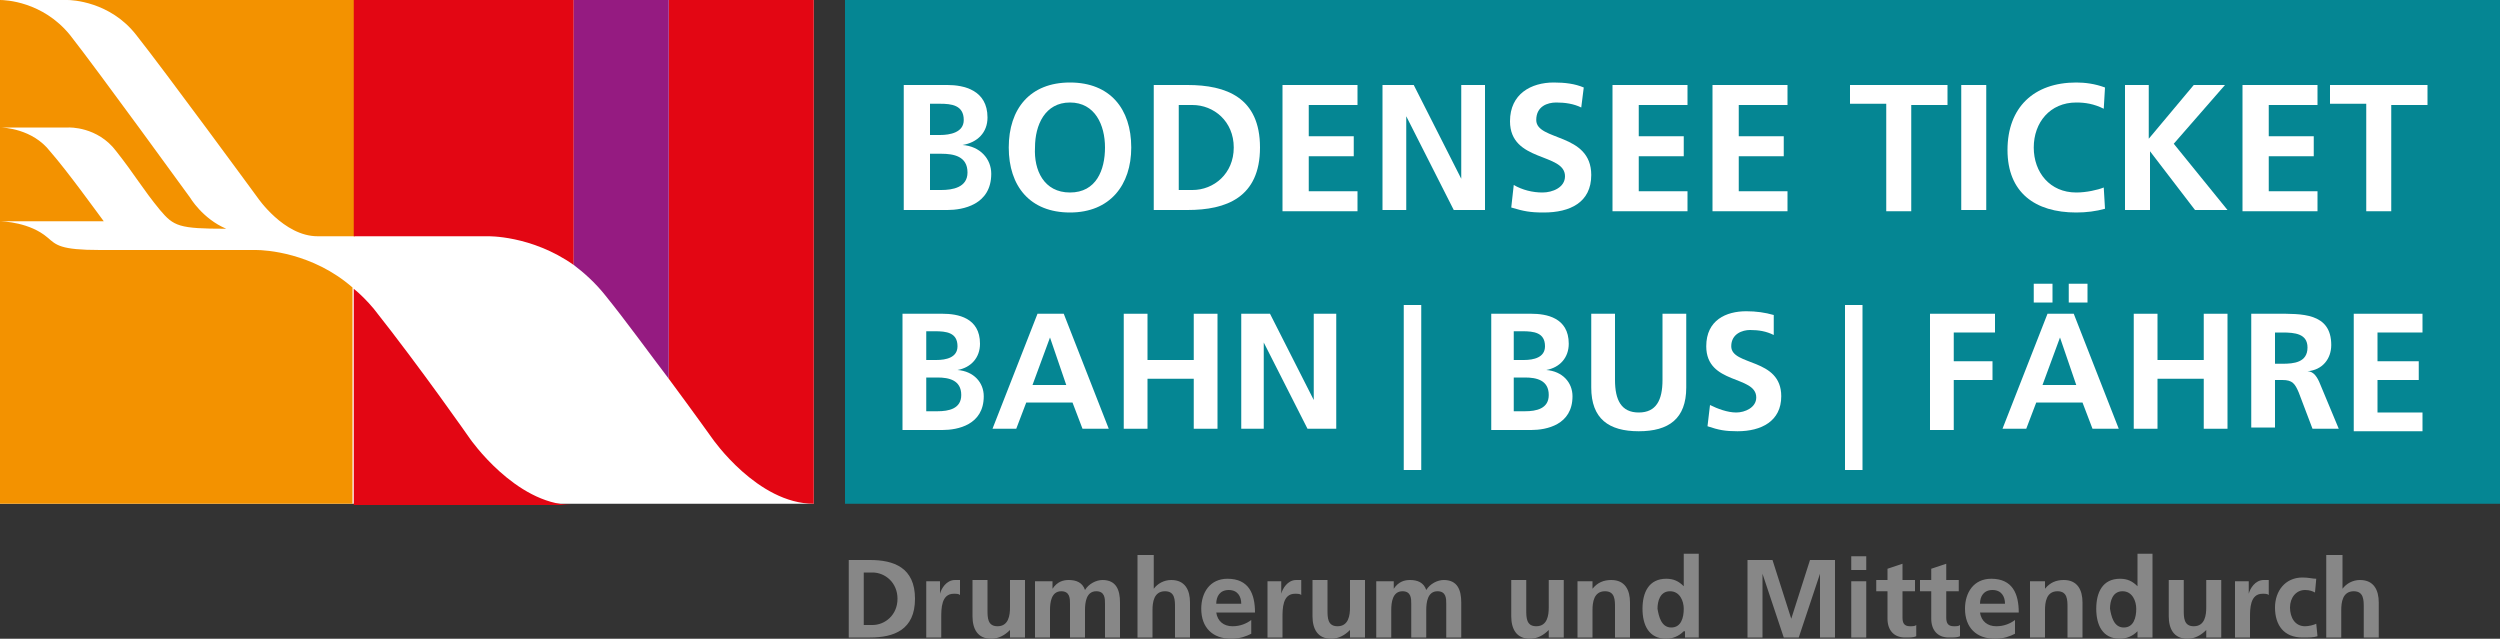
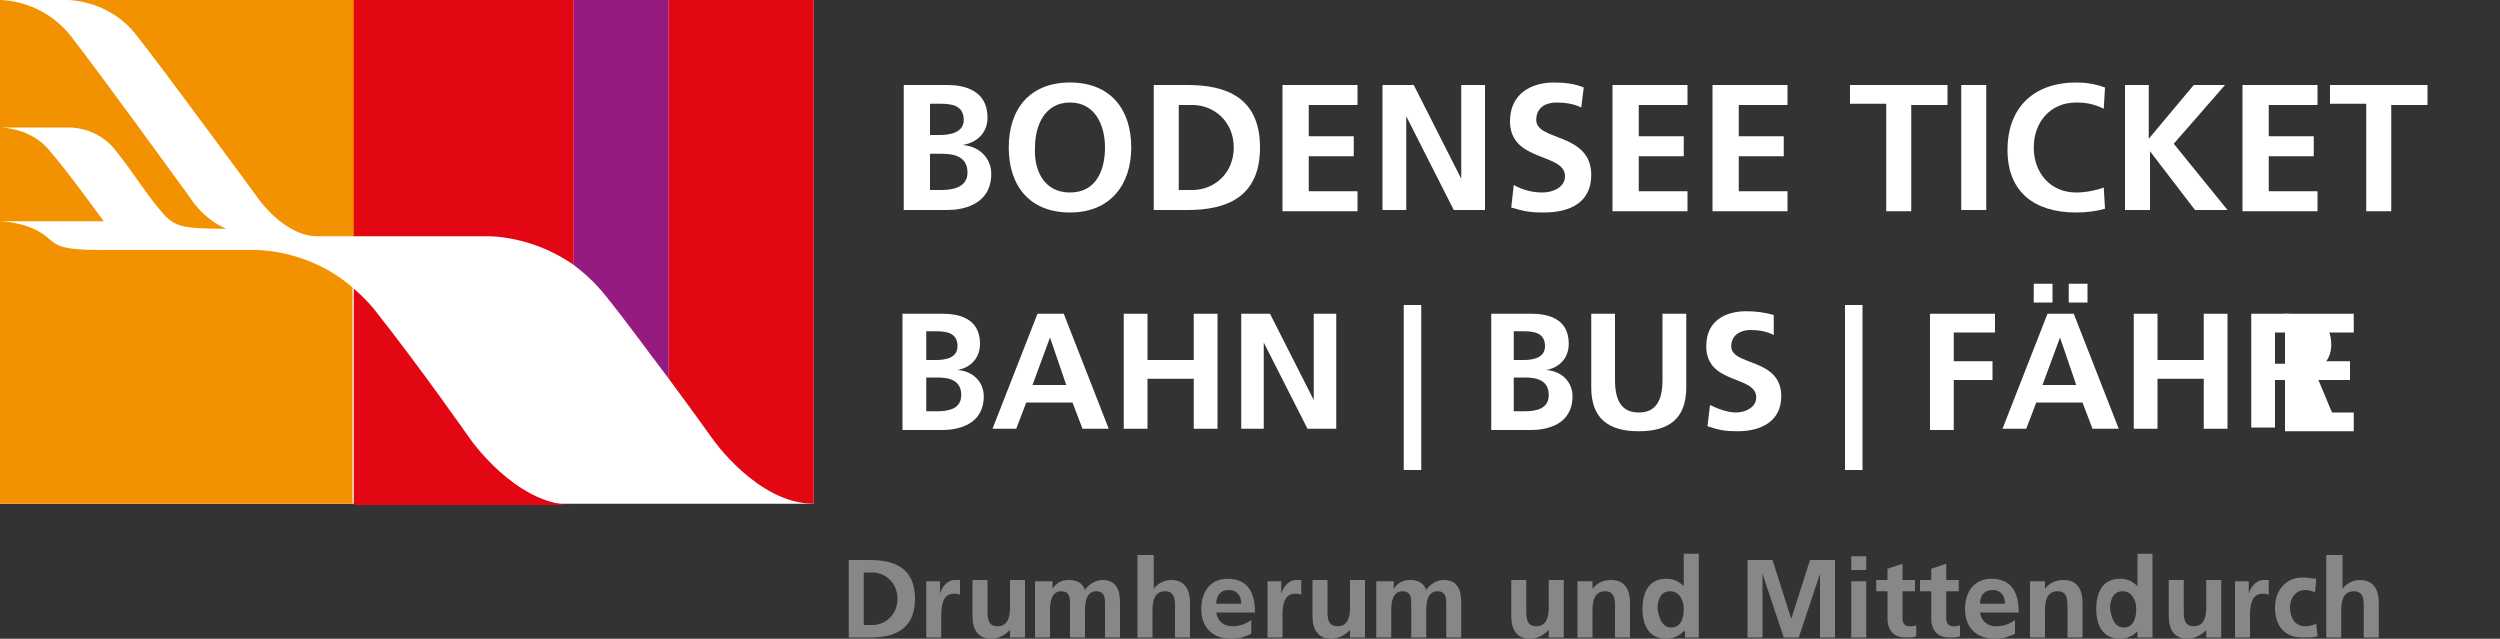
<svg xmlns="http://www.w3.org/2000/svg" width="200" height="51.1" viewBox="0 0 200 51.1">
  <rect x="0" y="0" width="200" height="51.1" fill="#333333" stroke="none" />
  <style type="text/css">.st0{fill:#FFFFFF;} .st1{fill:#F39200;} .st2{fill:#E30613;} .st3{fill:#951B81;} .st4{fill:#058693;} .st5{fill:#878787;}</style>
  <g id="Emblem">
    <path id="See" class="st0" d="M0 0h65.1v40.3h-65.1z" />
    <g id="Orange">
      <path class="st1" d="M.4 10.2h5.1s2.3-.1 3.8 1.9c1.5 1.9 2.1 3 3.5 4.7 1.1 1.3 1.5 1.5 5.3 1.5-1.9-.8-2.9-2.5-2.9-2.5s-7.4-10.2-9.6-13c-2.2-2.7-5.2-2.8-5.6-2.8v10.2h.4zM10.9 2.8c2.3 2.9 9.7 13 9.7 13s2.1 3.1 4.8 3.1h3v-18.9h-23c.3 0 3.4.1 5.5 2.8zM20.5 20h-12.5c-3.2 0-3.5-.4-4.2-1-1.4-1.2-3.5-1.3-3.9-1.3v22.6h28.3v-17.3c-3.2-2.8-7-3-7.7-3zM8.3 17.7c-.6-.8-2.9-4-4.3-5.6-1.4-1.8-3.7-1.9-4-1.9v7.5h8.3z" />
    </g>
    <g id="Rot">
      <path class="st2" d="M39 18.9s3.5-.1 6.9 2.3v-21.2h-17.6v18.9h10.7zM37.6 35.1s-3.9-5.6-7.7-10.4c-.5-.6-1.1-1.2-1.6-1.6v17.3h17.4c-4.5-.1-8.1-5.3-8.1-5.3zM53.5 0v30.3c2 2.7 3.5 4.8 3.5 4.8s3.6 5.2 8.1 5.2v-40.3h-11.6z" />
    </g>
    <path id="Violett" class="st3" d="M48.4 23.6c1.7 2.1 3.5 4.6 5.1 6.7v-30.3h-7.6v21.2c.8.6 1.7 1.4 2.5 2.4z" />
  </g>
-   <path class="st4" d="M67.6 0h132.4v40.3h-132.4z" />
  <g id="Bahn-Bus-Fähre">
    <path id="B_2_" class="st0" d="M72.2 25.1h3.2c1.2 0 3 .3 3 2.4 0 1.1-.7 1.9-1.8 2.1 1.3.1 2.1 1 2.1 2.1 0 2.3-2.1 2.7-3.3 2.7h-3.2v-9.3zm1.9 3.7h.8c.8 0 1.7-.2 1.7-1.1 0-1.1-.9-1.2-1.8-1.2h-.7v2.3zm0 4.1h.9c.9 0 1.9-.2 1.9-1.3 0-1.2-1-1.4-1.9-1.4h-.9v2.7z" />
    <path id="A" class="st0" d="M83 25.1h2.1l3.6 9.2h-2.1l-.8-2.1h-3.7l-.8 2.1h-1.9l3.6-9.2zm1 1.9l-1.4 3.8h2.7l-1.3-3.8z" />
    <path id="H_1_" class="st0" d="M89.9 25.1h1.9v3.7h3.7v-3.7h1.9v9.2h-1.9v-4h-3.7v4h-1.9v-9.2z" />
    <path id="N_1_" class="st0" d="M99.3 25.1h2.3l3.5 6.9v-6.9h1.8v9.2h-2.3l-3.5-6.9v6.9h-1.8v-9.2z" />
    <path id="Strich_1_" class="st0" d="M113.7 24.4v13.2h-1.4v-13.2h1.4z" />
    <path id="B_1_" class="st0" d="M119.3 25.1h3.2c1.2 0 3 .3 3 2.4 0 1.1-.7 1.9-1.8 2.1 1.3.1 2.1 1 2.1 2.1 0 2.3-2.1 2.7-3.3 2.7h-3.2v-9.3zm1.8 3.7h.8c.8 0 1.7-.2 1.7-1.1 0-1.1-.9-1.2-1.8-1.2h-.7v2.3zm0 4.1h.9c.9 0 1.9-.2 1.9-1.3 0-1.2-1-1.4-1.9-1.4h-.9v2.7z" />
    <path id="U" class="st0" d="M127.3 25.1h1.9v5.3c0 1.6.5 2.6 1.9 2.6s1.9-1 1.9-2.6v-5.3h1.9v5.9c0 2.5-1.4 3.5-3.8 3.5s-3.8-1-3.8-3.5v-5.9z" />
    <path id="S_1_" class="st0" d="M141.9 26.8c-.6-.3-1.2-.4-1.9-.4-.6 0-1.5.3-1.5 1.3 0 1.6 4 .9 4 4 0 2-1.6 2.8-3.5 2.8-1 0-1.5-.1-2.4-.4l.2-1.7c.6.3 1.4.6 2.1.6.7 0 1.6-.4 1.6-1.2 0-1.8-4-1-4-4.1 0-2.1 1.6-2.8 3.2-2.8.8 0 1.5.1 2.2.3v1.6z" />
    <path id="Strich" class="st0" d="M149 24.4v13.2h-1.4v-13.2h1.4z" />
    <path id="F" class="st0" d="M154.5 25.1h5.1v1.5h-3.3v2.3h3.1v1.5h-3.1v4h-1.9v-9.3z" />
    <path id="Ä" class="st0" d="M163.8 25.1h2.1l3.6 9.2h-2.1l-.8-2.1h-3.7l-.8 2.1h-1.9l3.6-9.2zm-1.1-.9v-1.5h1.5v1.5h-1.5zm2.1 2.8l-1.4 3.8h2.7l-1.3-3.8zm2.2-4.3v1.5h-1.5v-1.5h1.5z" />
    <path id="H" class="st0" d="M170.7 25.1h1.9v3.7h3.7v-3.7h1.9v9.2h-1.9v-4h-3.7v4h-1.9v-9.2z" />
    <path id="R" class="st0" d="M180.1 25.1h2c2 0 4.4-.1 4.4 2.5 0 1.1-.7 2-1.9 2.1.5 0 .8.5 1 1l1.5 3.6h-2.1l-1.1-2.9c-.3-.7-.5-1-1.3-1h-.6v3.8h-1.9v-9.1zm1.9 4h.6c.9 0 2-.1 2-1.3 0-1.1-1-1.2-2-1.2h-.6v2.5z" />
-     <path id="E_4_" class="st0" d="M188.3 25.1h5.5v1.5h-3.6v2.3h3.3v1.5h-3.3v2.6h3.6v1.5h-5.5v-9.4z" />
+     <path id="E_4_" class="st0" d="M188.3 25.1v1.5h-3.6v2.3h3.3v1.5h-3.3v2.6h3.6v1.5h-5.5v-9.4z" />
  </g>
  <g id="Bodenseeticket">
    <path id="B" class="st0" d="M72.3 6.8h3.5c1.3 0 3.2.4 3.2 2.6 0 1.2-.8 2-2 2.2 1.4.1 2.3 1.1 2.3 2.3 0 2.5-2.3 2.9-3.5 2.9h-3.5v-10zm2.1 4h.8c.8 0 1.9-.2 1.9-1.2 0-1.2-1-1.3-1.9-1.3h-.8v2.5zm0 4.4h.9c.9 0 2.1-.2 2.1-1.4 0-1.3-1.1-1.5-2.1-1.5h-.9v2.9z" />
    <path id="O" class="st0" d="M85.6 6.6c3.2 0 4.9 2.1 4.9 5.2 0 3-1.7 5.2-4.9 5.2s-4.9-2.1-4.9-5.2 1.7-5.2 4.9-5.2zm0 8.8c2.1 0 2.8-1.8 2.8-3.6s-.8-3.6-2.8-3.6c-2 0-2.8 1.8-2.8 3.6-.1 1.8.7 3.6 2.8 3.6z" />
    <path id="D" class="st0" d="M92.3 6.8h2.7c3.1 0 5.8 1 5.8 5s-2.7 5-5.8 5h-2.7v-10zm2 8.4h1.1c1.7 0 3.3-1.3 3.3-3.4s-1.6-3.4-3.3-3.4h-1.1v6.8z" />
    <path id="E_3_" class="st0" d="M102.7 6.8h5.9v1.6h-3.9v2.5h3.6v1.6h-3.6v2.8h3.9v1.6h-6v-10.1z" />
    <path id="N" class="st0" d="M110.6 6.8h2.5l3.8 7.5v-7.5h1.9v10h-2.5l-3.8-7.5v7.5h-1.9v-10z" />
    <path id="S" class="st0" d="M126.5 8.6c-.6-.3-1.3-.4-2-.4s-1.6.3-1.6 1.4c0 1.7 4.4 1 4.4 4.4 0 2.2-1.7 3-3.8 3-1.1 0-1.6-.1-2.6-.4l.2-1.8c.7.4 1.5.6 2.3.6.8 0 1.8-.4 1.8-1.3 0-1.9-4.4-1.1-4.4-4.4 0-2.2 1.7-3.1 3.5-3.1.9 0 1.7.1 2.4.4l-.2 1.6z" />
    <path id="E_2_" class="st0" d="M129.1 6.8h5.9v1.6h-3.9v2.5h3.6v1.6h-3.6v2.8h3.9v1.6h-6v-10.1z" />
    <path id="E_1_" class="st0" d="M137.1 6.8h5.9v1.6h-3.9v2.5h3.6v1.6h-3.6v2.8h3.9v1.6h-6v-10.1z" />
    <path id="T_1_" class="st0" d="M150.9 8.3h-2.9v-1.5h7.8v1.6h-2.9v8.5h-2v-8.6z" />
    <path id="I" class="st0" d="M156.9 6.8h2v10h-2v-10z" />
    <path id="C" class="st0" d="M168.4 16.7c-.7.2-1.5.3-2.3.3-3.3 0-5.5-1.6-5.5-5s2.1-5.4 5.5-5.4c.7 0 1.5.1 2.3.4l-.1 1.7c-.8-.4-1.5-.5-2.2-.5-2.1 0-3.4 1.6-3.4 3.6s1.3 3.6 3.4 3.6c.8 0 1.7-.2 2.2-.4l.1 1.7z" />
    <path id="K" class="st0" d="M169.9 6.8h2v4.3l3.6-4.3h2.5l-4.1 4.7 4.3 5.3h-2.6l-3.6-4.7v4.7h-2v-10z" />
    <path id="E" class="st0" d="M179.5 6.8h5.9v1.6h-3.9v2.5h3.6v1.6h-3.6v2.8h3.9v1.6h-6v-10.1z" />
    <path id="T" class="st0" d="M189.3 8.3h-2.9v-1.5h7.8v1.6h-2.9v8.5h-2v-8.6z" />
  </g>
  <g id="Slogan">
    <path class="st5" d="M67.9 44.8h1.7c1.9 0 3.6.6 3.6 3.1s-1.7 3.1-3.6 3.1h-1.7v-6.2zm1.2 5.2h.7c1 0 2-.8 2-2.1s-1-2.1-2-2.1h-.7v4.2zM74.2 46.5h1v1c.1-.4.5-1.1 1.2-1.1h.4v1.2c-.1-.1-.3-.1-.5-.1-1 0-1 1.2-1 1.9v1.6h-1.2v-4.5zM81.9 51h-1.1v-.6c-.4.4-.9.7-1.5.7-1.1 0-1.5-.8-1.5-1.8v-2.9h1.2v2.4c0 .6 0 1.3.8 1.3.9 0 1-.9 1-1.5v-2.2h1.2v4.6zM83.1 46.5h1.1v.6c.4-.6.9-.7 1.3-.7.6 0 1.1.2 1.3.8.3-.5.9-.8 1.4-.8 1.1 0 1.4.8 1.4 1.8v2.8h-1.2v-2.7c0-.4 0-1-.7-1-.8 0-.9.9-.9 1.5v2.2h-1.2v-2.7c0-.4 0-1-.7-1-.8 0-.9.9-.9 1.5v2.2h-1.2v-4.5zM91.1 44.4h1.2v2.7c.3-.4.8-.7 1.4-.7 1.1 0 1.5.8 1.5 1.8v2.8h-1.2v-2.4c0-.6 0-1.3-.8-1.3-.9 0-1 .9-1 1.5v2.2h-1.2v-6.6zM100.1 50.7c-.4.2-.9.4-1.6.4-1.5 0-2.4-.9-2.4-2.4 0-1.3.7-2.4 2.1-2.4 1.7 0 2.2 1.2 2.2 2.7h-3.1c.1.7.6 1.1 1.3 1.1.6 0 1.1-.2 1.5-.5v1.1zm-.8-2.4c0-.6-.3-1.1-1-1.1s-1 .5-1 1.1h2zM101.5 46.5h1v1c.1-.4.5-1.1 1.2-1.1h.4v1.2c-.1-.1-.3-.1-.5-.1-1 0-1 1.2-1 1.9v1.6h-1.2v-4.5zM109.1 51h-1.1v-.6c-.4.4-.9.7-1.5.7-1.1 0-1.5-.8-1.5-1.8v-2.9h1.2v2.4c0 .6 0 1.3.8 1.3.9 0 1-.9 1-1.5v-2.2h1.2v4.6zM110.4 46.5h1.1v.6c.4-.6.9-.7 1.3-.7.6 0 1.1.2 1.3.8.3-.5.9-.8 1.4-.8 1.1 0 1.4.8 1.4 1.8v2.8h-1.2v-2.7c0-.4 0-1-.7-1-.8 0-.9.9-.9 1.5v2.2h-1.2v-2.7c0-.4 0-1-.7-1-.8 0-.9.9-.9 1.5v2.2h-1.2v-4.5zM125 51h-1.1v-.6c-.4.4-.9.7-1.5.7-1.1 0-1.5-.8-1.5-1.8v-2.9h1.2v2.4c0 .6 0 1.3.8 1.3.9 0 1-.9 1-1.5v-2.2h1.2v4.6zM126.3 46.5h1.1v.6c.4-.5.9-.7 1.5-.7 1.1 0 1.5.8 1.5 1.8v2.8h-1.2v-2.4c0-.6 0-1.3-.8-1.3-.9 0-1 .9-1 1.5v2.2h-1.2v-4.5zM134.7 50.5c-.4.4-.9.6-1.4.6-1.4 0-1.9-1.1-1.9-2.4 0-1.3.5-2.4 1.9-2.4.6 0 1 .2 1.4.6v-2.6h1.2v6.7h-1.1v-.5zm-1-.3c.8 0 1-.8 1-1.5 0-.6-.3-1.4-1.1-1.4s-1 .8-1 1.4c.1.6.3 1.5 1.1 1.5zM139.8 44.8h2l1.5 4.7 1.5-4.7h2v6.2h-1.2v-5.1l-1.7 5.1h-1.2l-1.7-5.1v5.1h-1.2v-6.2zM148.1 44.5h1.2v1.1h-1.2v-1.1zm0 2h1.2v4.5h-1.2v-4.5zM151 47.3h-.9v-.9h.9v-.9l1.2-.4v1.3h1v.9h-1v2.1c0 .4.1.7.6.7.2 0 .4 0 .5-.1v.9c-.2.1-.5.1-.9.1-.9 0-1.4-.6-1.4-1.5v-2.2zM154.5 47.3h-.9v-.9h.9v-.9l1.2-.4v1.3h1v.9h-1v2.1c0 .4.1.7.6.7.2 0 .4 0 .5-.1v.9c-.2.1-.5.1-.9.1-.9 0-1.4-.6-1.4-1.5v-2.2zM161.2 50.7c-.4.2-.9.4-1.6.4-1.5 0-2.4-.9-2.4-2.4 0-1.3.7-2.4 2.1-2.4 1.7 0 2.2 1.2 2.2 2.7h-3.1c.1.7.6 1.1 1.3 1.1.6 0 1.1-.2 1.5-.5v1.1zm-.8-2.4c0-.6-.3-1.1-1-1.1s-1 .5-1 1.1h2zM162.5 46.5h1.1v.6c.4-.5.9-.7 1.5-.7 1.1 0 1.5.8 1.5 1.8v2.8h-1.2v-2.4c0-.6 0-1.3-.8-1.3-.9 0-1 .9-1 1.5v2.2h-1.2v-4.5zM171 50.5c-.4.4-.9.6-1.4.6-1.4 0-1.9-1.1-1.9-2.4 0-1.3.5-2.4 1.9-2.4.6 0 1 .2 1.4.6v-2.6h1.2v6.7h-1.2v-.5zm-1.1-.3c.8 0 1-.8 1-1.5 0-.6-.3-1.4-1.1-1.4s-1 .8-1 1.4c.1.6.3 1.5 1.1 1.5zM177.6 51h-1.1v-.6c-.4.4-.9.7-1.5.7-1.1 0-1.5-.8-1.5-1.8v-2.9h1.2v2.4c0 .6 0 1.3.8 1.3.9 0 1-.9 1-1.5v-2.2h1.2v4.6zM178.9 46.5h1v1c.1-.4.5-1.1 1.2-1.1h.4v1.2c-.1-.1-.3-.1-.5-.1-1 0-1 1.2-1 1.9v1.6h-1.2v-4.5zM185.2 47.4c-.2-.1-.4-.2-.8-.2-.7 0-1.2.6-1.2 1.4 0 .8.4 1.5 1.2 1.5.3 0 .7-.1.9-.2l.1 1c-.3.1-.7.1-1.2.1-1.5 0-2.2-1-2.2-2.4 0-1.3.8-2.4 2.2-2.4.5 0 .8.1 1.1.1l-.1 1.1zM186.2 44.4h1.2v2.7c.3-.4.8-.7 1.4-.7 1.1 0 1.5.8 1.5 1.8v2.8h-1.2v-2.4c0-.6 0-1.3-.8-1.3-.9 0-1 .9-1 1.5v2.2h-1.2v-6.6z" />
  </g>
</svg>